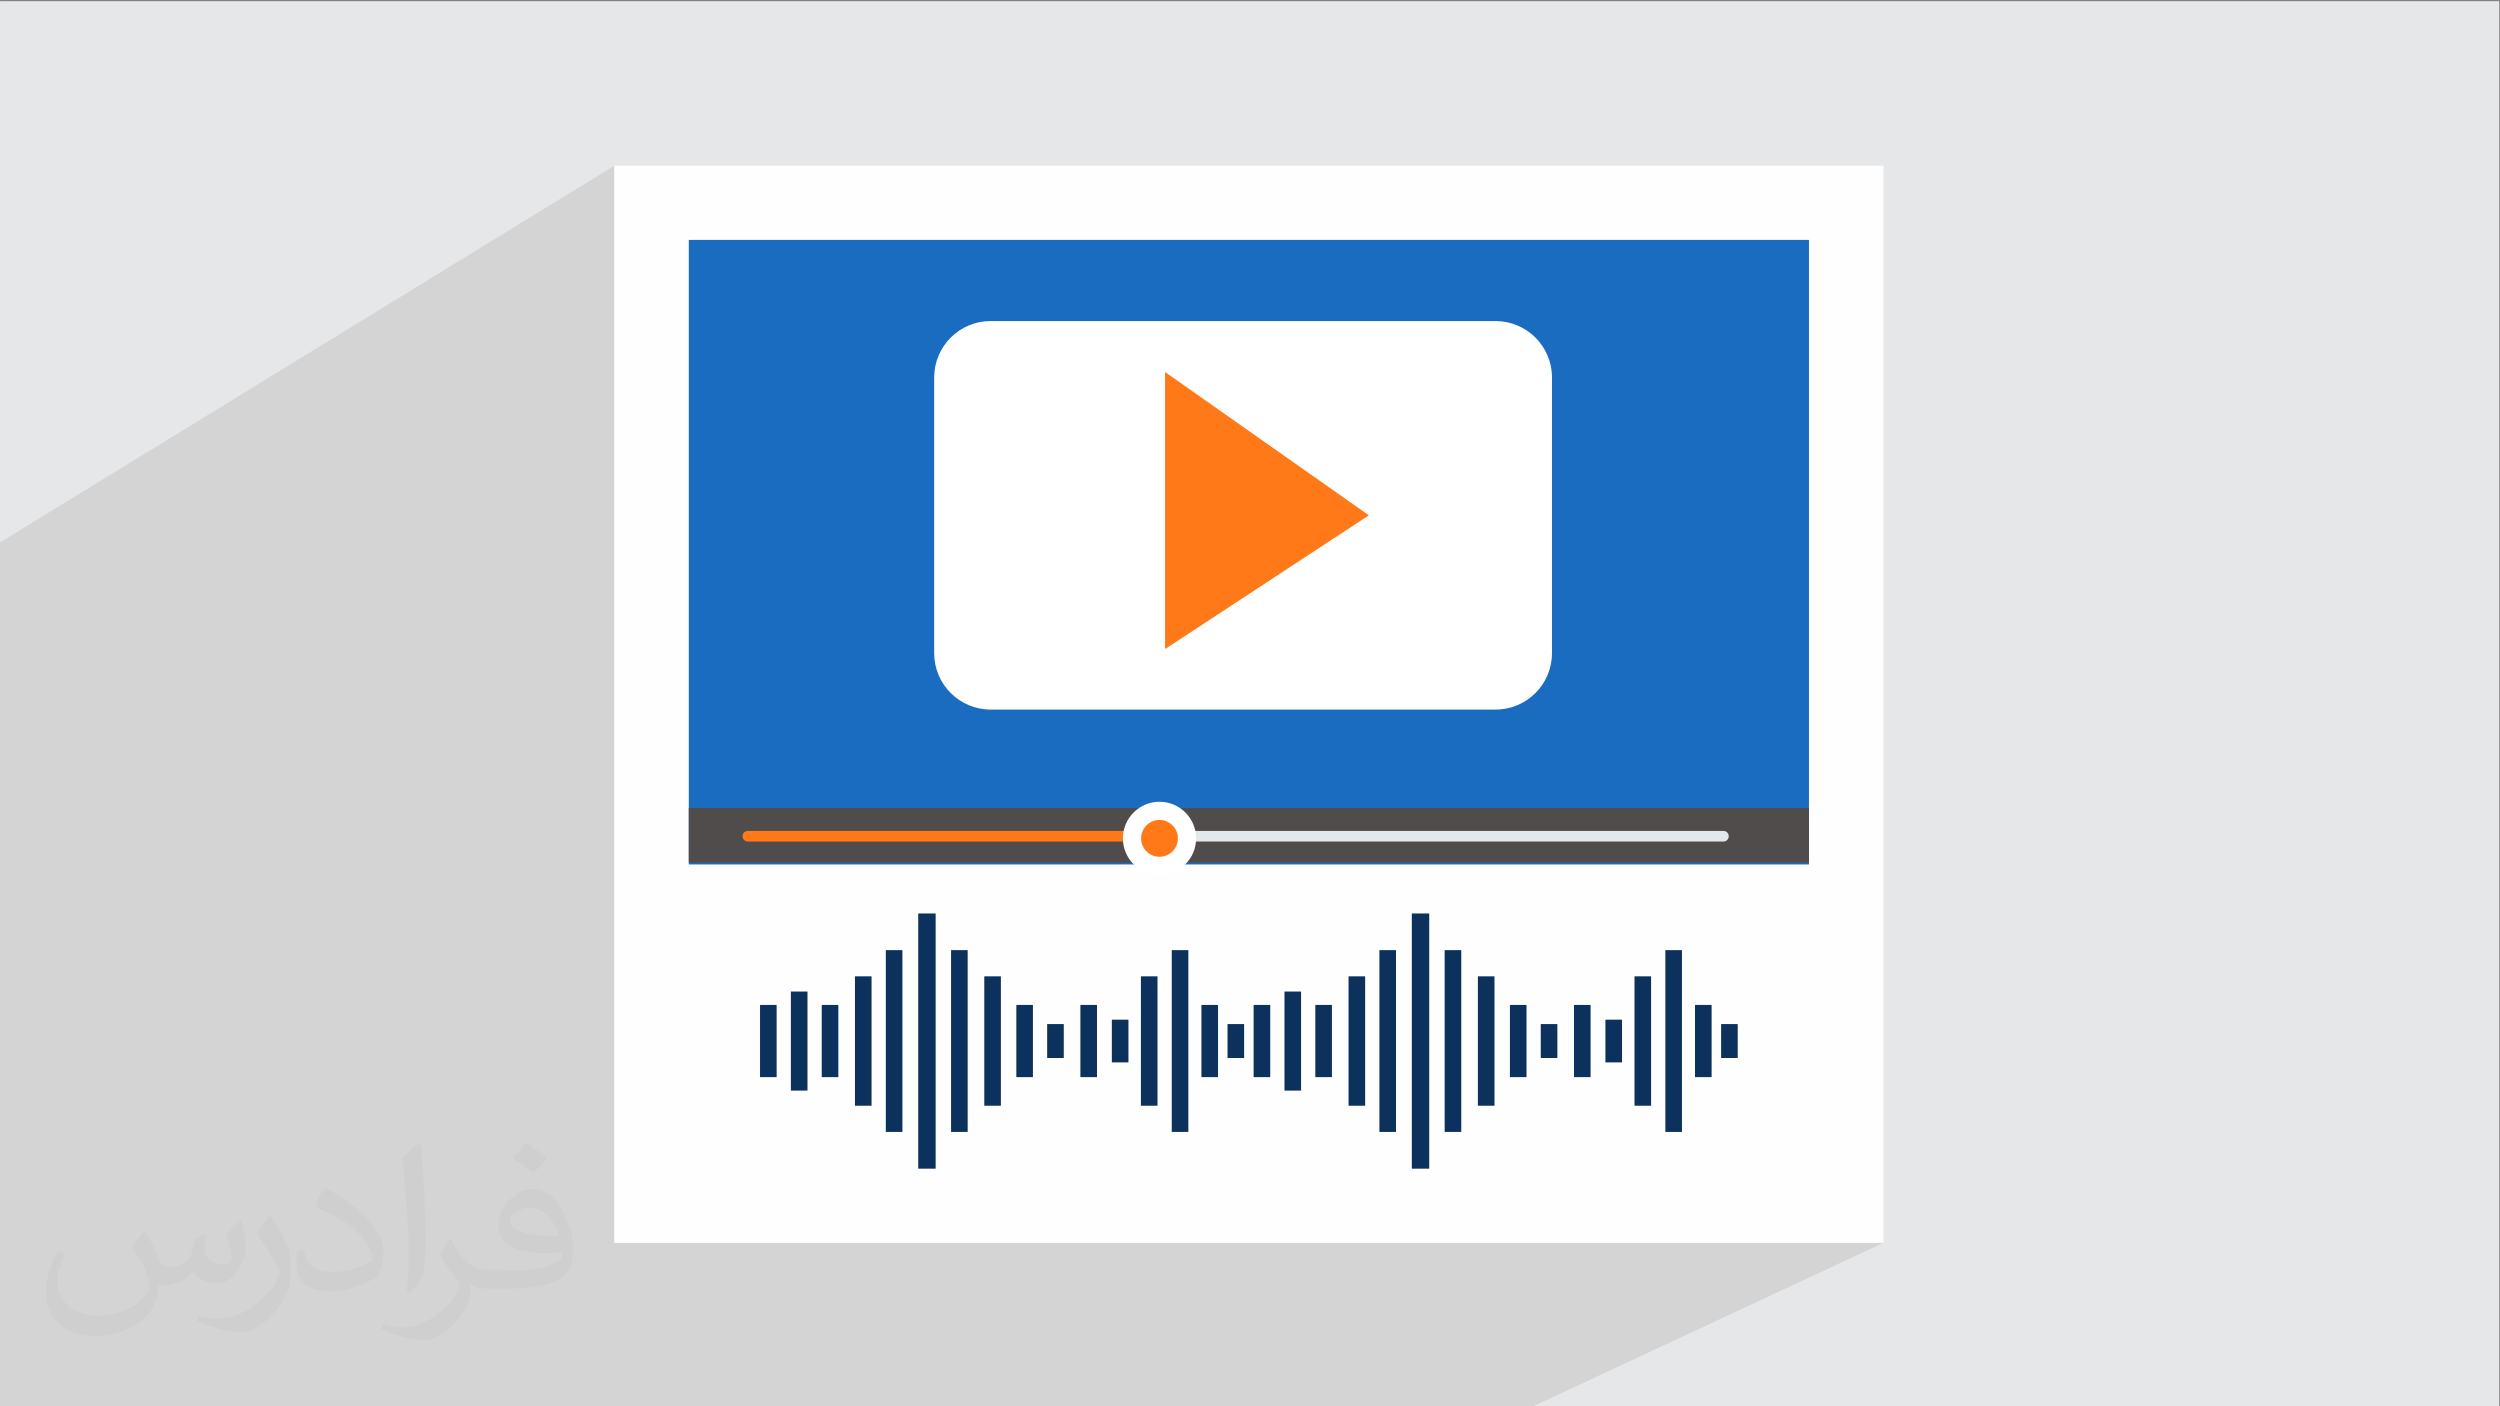
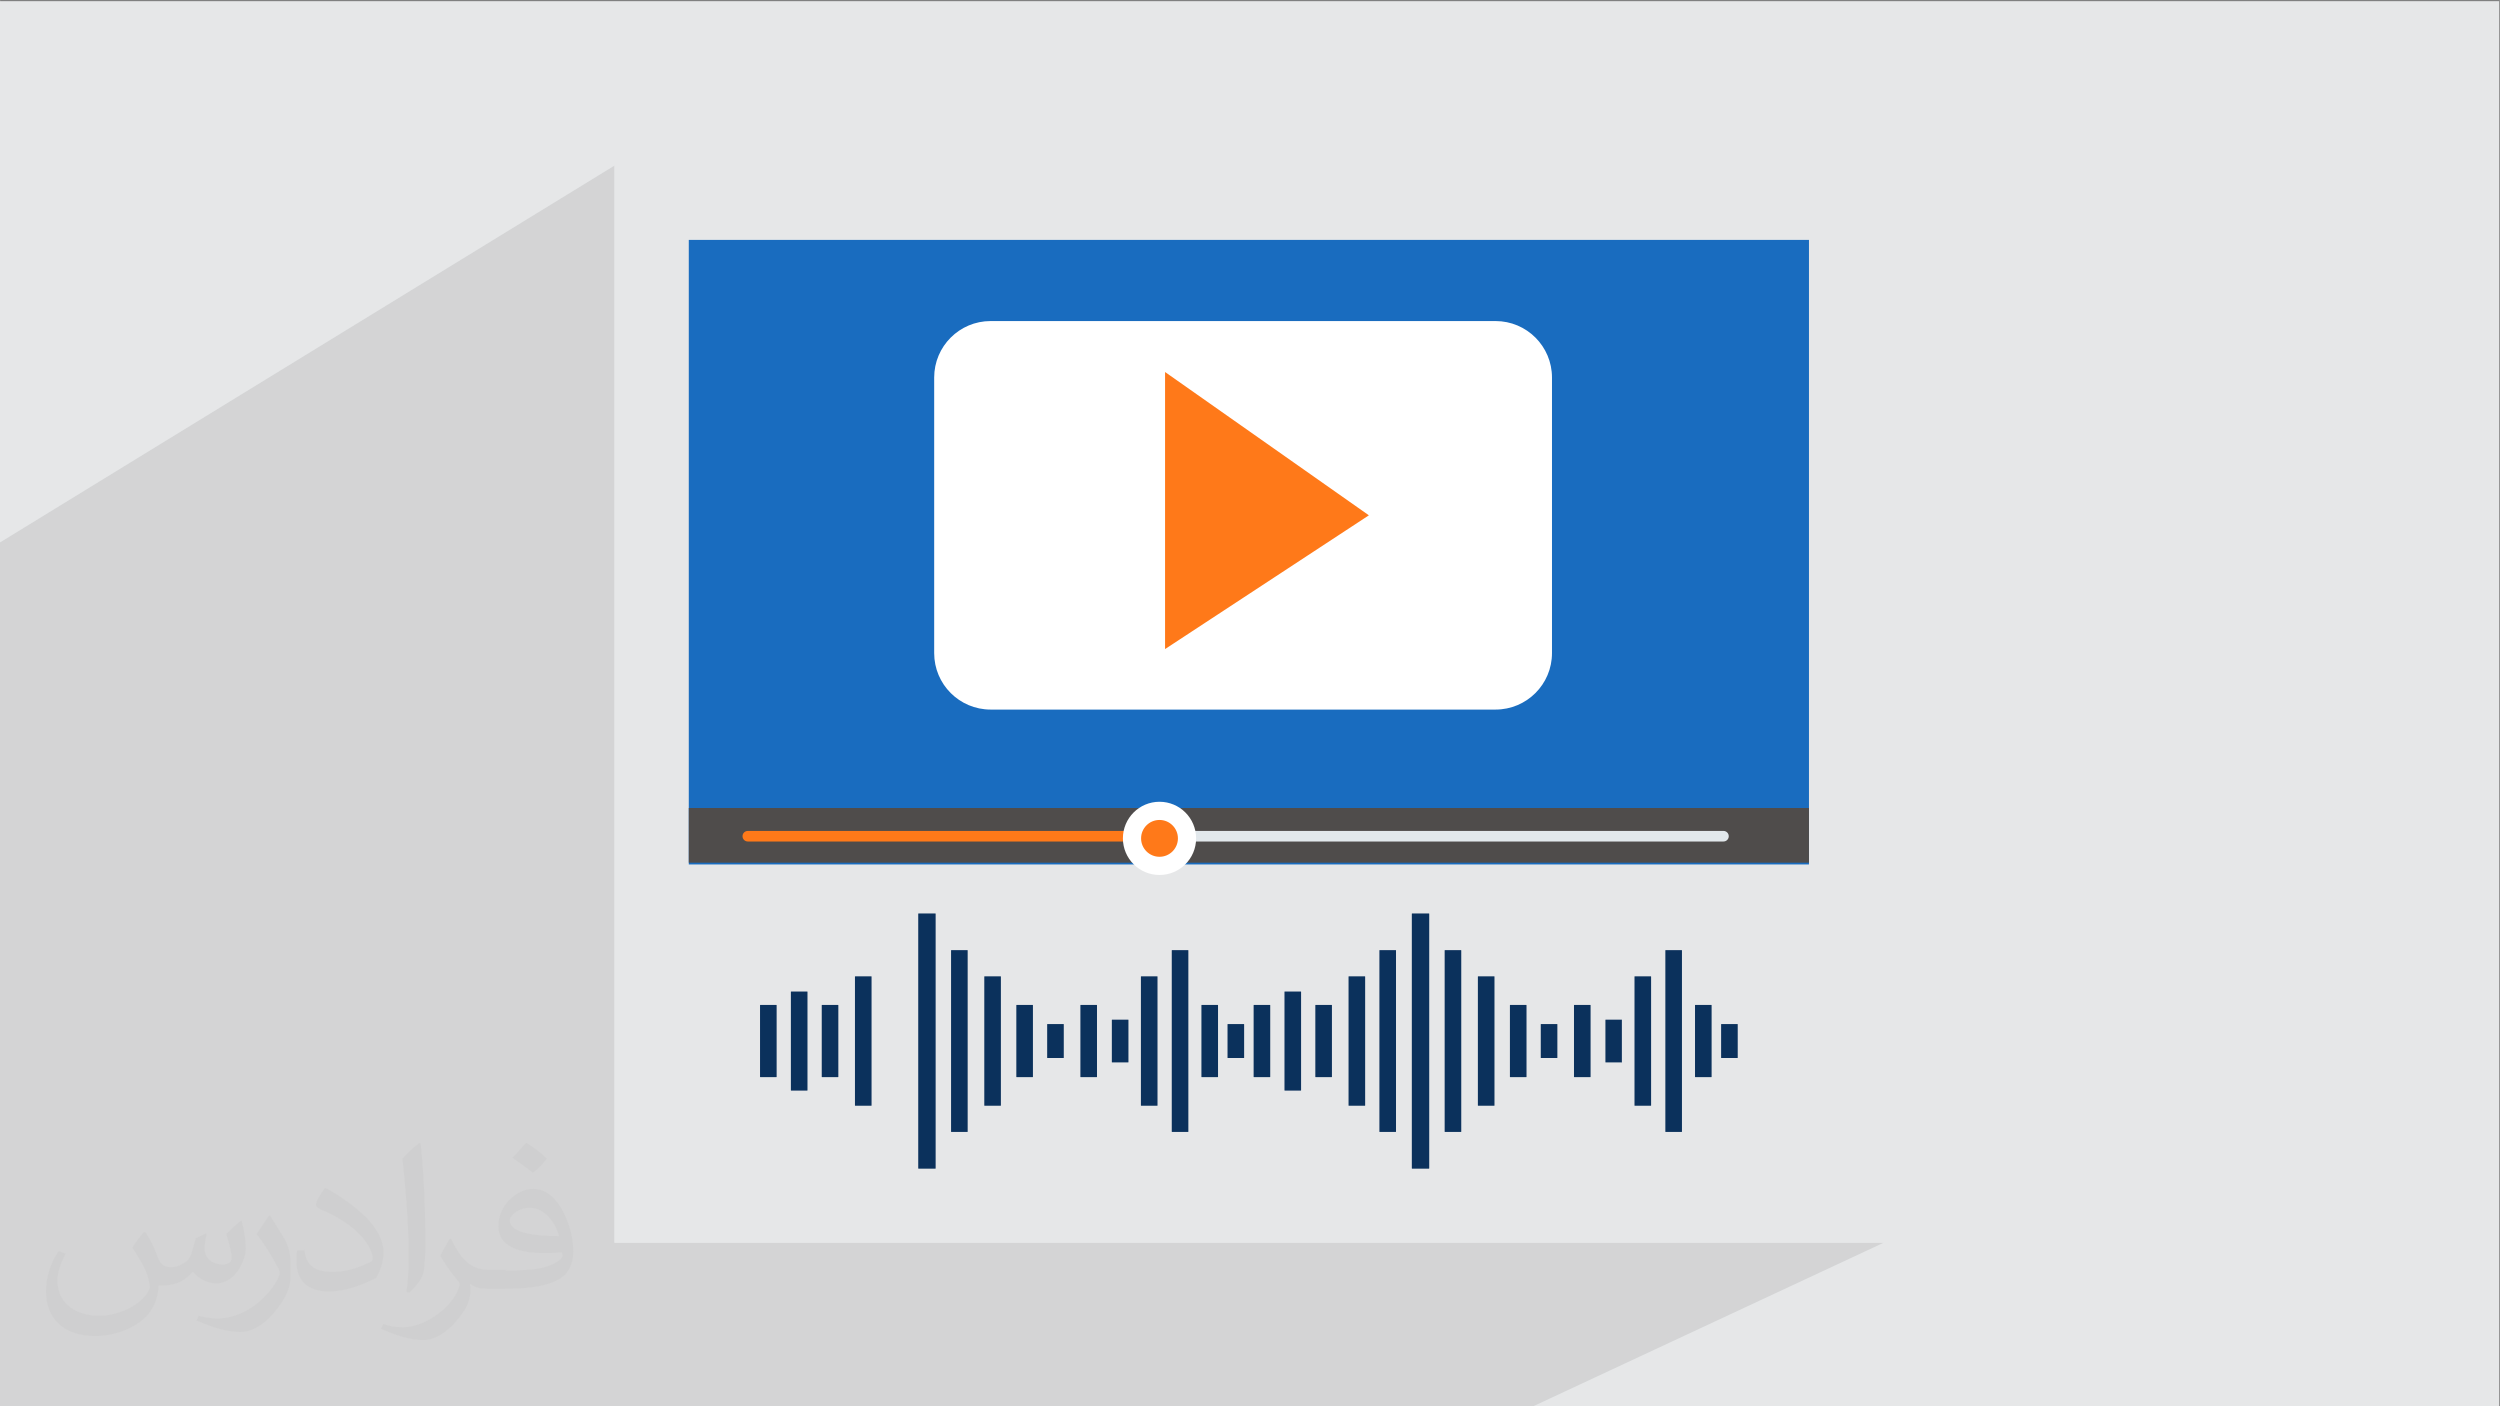
<svg xmlns="http://www.w3.org/2000/svg" xml:space="preserve" width="3.703in" height="2.083in" version="1.1" style="shape-rendering:geometricPrecision; text-rendering:geometricPrecision; image-rendering:optimizeQuality; fill-rule:evenodd; clip-rule:evenodd" viewBox="0 0 3703.33 2083.33">
  <rect x="0" y="0" width="3703.33" height="2083.33" fill="#808080" stroke="none" />
  <defs>
    <style type="text/css">
   
    .fil3 {fill:#FEFEFE}
    .fil0 {fill:#E6E7E8}
    .fil9 {fill:#0B315C;fill-rule:nonzero}
    .fil4 {fill:#196CBF;fill-rule:nonzero}
    .fil5 {fill:#4F4C4B;fill-rule:nonzero}
    .fil8 {fill:#E2E8EC;fill-rule:nonzero}
    .fil7 {fill:#FF7919;fill-rule:nonzero}
    .fil6 {fill:white;fill-rule:nonzero}
    .fil2 {fill:#373435;fill-opacity:0.031}
    .fil1 {fill:#373435;fill-opacity:0.102}
   
  </style>
  </defs>
  <g id="Layer_x0020_1">
    <polygon class="fil0" points="-2.17,1.74 3702.16,1.74 3702.16,2084.93 -2.17,2084.93 " />
    <polygon class="fil1" points="2267.78,2084.93 440.03,2084.93 -2.17,2084.93 -2.17,804.85 909.94,245.48 909.94,1841.18 2790.05,1841.18 " />
    <path class="fil2" d="M216.02 1826.24c7,11 12,21 16,32 3,7 5,19 21,19 5,0 11,-1 17,-5 7,-3 12,-9 14,-17l6 -21 15 -7 1 1c-2,8 -3,16 -3,21 0,18 15,24 27,24 7,0 13,-3 13,-10 0,-8 -4,-22 -8,-35 7,-7 14,-14 22,-20l1 1c4,15 6,30 6,40 0,10 -4,20 -8,27 -7,14 -20,25 -36,25 -12,0 -25,-6 -34,-17l-1 0c-9,11 -22,20 -43,20l-7 0c-1,14 -4,24 -9,33 -13,25 -50,42 -85.01,42 -49,0 -73.01,-28 -73.01,-66 0,-23 8,-45 19,-60l10 4c-7,14 -12,27 -12,40 0,35 29,52 62,52 31,0 68.01,-19 75.01,-42 -3,-25 -12,-36 -26,-59 4,-7 10,-15 17,-23l1 0 0 0 0 0 0 0 0 0 2.02 0.99 -0.01 0.01 0 0zm564.05 -133.01c10,6 20,14 30,23 -6,8 -12,15 -21,21 -10,-8 -20,-15 -30,-22 7,-8 14,-15 20,-22l0 0 0 0 0 0 0 0 1 0zm5 96.01c-17,0 -30,11 -30,19 0,17 33,23 73.01,23 -5,-20 -22,-42 -43,-42l-0.01 0zm-37 93.01c22,0 41,-1 55,-4 16,-4 30,-12 30,-18 0,-1 0,-3 -1,-5 -9,1 -19,1 -29,1 -29,0 -52,-7 -61,-23 -2,-5 -4,-10 -4,-16 0,-16 7,-32 19,-42 10,-9 21,-14 33,-14 20,0 37,16 48,42 6,14 11,30 11,51 0,14 -4,25 -12,34 -16,15 -45,21 -90.01,21l-20 0 0 0 -5 0c-11,0 -19,-2 -25,-7l-1 0c0,3 1,5 1,7 0,10 -3,23 -10,33 -20,30 -42,43 -60,43 -19,0 -42,-7 -63,-17l4 -7c7,3 16,5 29,5 34,0 78.01,-33 84.01,-64 -1,-3 -4,-6 -7,-10 -10,-12 -16,-22 -22,-32 5,-10 10,-18 14,-25l2 0c14,29 28,46 57,46l5 0 0 0 21 0 0 0 0 0 0 0 0 0 -3 1zm-146.01 31c2,-14 3,-29 3,-43l0 -21c0,-39 -5,-96.01 -9,-133.01 7,-8 17,-17 25,-23l2 1c5,47 7,101.01 7,151.01 0,13 -1,26 -2,35 -1,12 -8,21 -22,35l-3 -1 -1 -1zm-151.02 -62.01c1,18 10,33 41,33 20,0 36,-5 55,-14 3,-1 5,-3 5,-5 0,-12 -9,-27 -24,-41 -14,-13 -34,-25 -52,-32 -6,-3 -8,-5 -8,-8 0,-5 7,-16 13,-24l2 0c20,11 43,27 60,44 15,16 25,33 25,51 0,13 -4,26 -11,38 -22,11 -46,20 -70.01,20 -29,0 -48,-14 -48,-45 0,-3 0,-9 1,-16l10 0 0 0 0 0 0 0 0 0 1 -1 0.01 0zm-52 -52l18 29c7,11 13,22 13,41l0 24c0,19 -12,39 -32,60 -15,14 -29,20 -42,20 -19,0 -40,-6 -65,-17l3 -7c8,2 17,4 28,4 36,0 72.01,-26 89.01,-58 2,-4 3,-7 3,-9 0,-4 -2,-8 -4,-11 -9,-17 -19,-33 -30,-47 6,-9 12,-18 18,-27l1 0 0 0 0 0 0 0 0 0 0 -2 -0.01 0z" />
-     <rect class="fil3" x="909.94" y="245.49" width="1880.11" height="1595.7" />
    <g id="_1711748944480">
      <polygon class="fil4" points="2679.73,1280.63 1020.26,1280.63 1020.26,355.4 2679.73,355.4 " />
      <polygon class="fil5" points="2679.73,1278.01 1020.26,1278.01 1020.26,1196.99 2679.73,1196.99 " />
    </g>
    <path class="fil6" d="M2215.4 475.62l-747.97 0c-46.19,0 -83.63,37.45 -83.63,83.64l0 408.3c0,46.19 37.44,83.63 83.63,83.63l747.97 0c46.19,0 83.64,-37.44 83.64,-83.63l0 -408.3c0,-46.19 -37.44,-83.64 -83.64,-83.64z" />
    <polygon class="fil7" points="1725.83,961.55 1725.83,551.11 2027.77,763.41 " />
    <path class="fil7" d="M1107.71 1230.96c-4.32,0 -7.84,3.51 -7.84,7.84 0,4.33 3.52,7.84 7.84,7.84l601.15 0c0,-4.44 0,-9.32 0,-15.68l-601.15 0z" />
    <path class="fil8" d="M2553.07 1230.96l-844.22 0c0,6.36 0,11.24 0,15.68l844.22 0c4.32,0 7.84,-3.51 7.84,-7.84 0,-4.33 -3.52,-7.84 -7.84,-7.84z" />
    <path class="fil6" d="M1771.83 1241.99c0,-29.95 -24.28,-54.23 -54.23,-54.23 -29.95,0 -54.23,24.28 -54.23,54.23 0,29.95 24.28,54.23 54.23,54.23 29.95,0 54.23,-24.28 54.23,-54.23z" />
    <path class="fil7" d="M1744.88 1241.99c0,-15.07 -12.21,-27.28 -27.28,-27.28 -15.07,0 -27.28,12.21 -27.28,27.28 0,15.07 12.21,27.28 27.28,27.28 15.07,0 27.28,-12.21 27.28,-27.28z" />
    <path class="fil9" d="M1150.13 1488.76l-24.04 0c-0.16,0 -0.28,0.18 -0.28,0.4l0 106.16c0,0.22 0.13,0.4 0.28,0.4l24.04 0c0.16,0 0.28,-0.18 0.28,-0.4l0 -106.16c0,-0.22 -0.13,-0.4 -0.28,-0.4z" />
    <path class="fil9" d="M1241.54 1488.76l-24.04 0c-0.16,0 -0.28,0.18 -0.28,0.4l0 106.16c0,0.22 0.13,0.4 0.28,0.4l24.04 0c0.15,0 0.28,-0.18 0.28,-0.4l0 -106.16c0,-0.22 -0.13,-0.4 -0.28,-0.4z" />
    <path class="fil9" d="M1529.81 1488.76l-24.04 0c-0.16,0 -0.28,0.18 -0.28,0.4l0 106.16c0,0.22 0.13,0.4 0.28,0.4l24.04 0c0.15,0 0.28,-0.18 0.28,-0.4l0 -106.16c0,-0.22 -0.13,-0.4 -0.28,-0.4z" />
    <path class="fil9" d="M1804.02 1488.76l-24.04 0c-0.15,0 -0.28,0.18 -0.28,0.4l0 106.16c0,0.22 0.13,0.4 0.28,0.4l24.04 0c0.16,0 0.28,-0.18 0.28,-0.4l0 -106.16c0,-0.22 -0.13,-0.4 -0.28,-0.4z" />
    <path class="fil9" d="M1624.72 1488.76l-24.04 0c-0.15,0 -0.28,0.18 -0.28,0.4l0 106.16c0,0.22 0.13,0.4 0.28,0.4l24.04 0c0.16,0 0.28,-0.18 0.28,-0.4l0 -106.16c0,-0.22 -0.13,-0.4 -0.28,-0.4z" />
    <path class="fil9" d="M1671.35 1510.58l-24.13 0c-0.13,0 -0.24,0.15 -0.24,0.34l0 62.63c0,0.19 0.11,0.34 0.24,0.34l24.13 0c0.13,0 0.24,-0.15 0.24,-0.34l0 -62.63c0,-0.19 -0.11,-0.34 -0.24,-0.34z" />
    <path class="fil9" d="M1575.58 1517.11l-24.18 0c-0.12,0 -0.22,0.13 -0.22,0.3l0 49.66c0,0.17 0.1,0.3 0.22,0.3l24.18 0c0.11,0 0.21,-0.14 0.21,-0.3l0 -49.66c0,-0.17 -0.1,-0.3 -0.21,-0.3z" />
    <path class="fil9" d="M1842.76 1517.11l-24.18 0c-0.12,0 -0.21,0.13 -0.21,0.3l0 49.66c0,0.17 0.09,0.3 0.21,0.3l24.18 0c0.12,0 0.21,-0.14 0.21,-0.3l0 -49.66c0,-0.17 -0.09,-0.3 -0.21,-0.3z" />
    <path class="fil9" d="M1195.83 1468.87l-24.04 0c-0.16,0 -0.28,0.18 -0.28,0.4l0 145.94c0,0.22 0.13,0.4 0.28,0.4l24.04 0c0.15,0 0.28,-0.18 0.28,-0.4l0 -145.94c0,-0.22 -0.13,-0.4 -0.28,-0.4z" />
    <path class="fil9" d="M1290.75 1446.37l-24.04 0c-0.15,0 -0.28,0.18 -0.28,0.4l0 190.94c0,0.22 0.13,0.4 0.28,0.4l24.04 0c0.15,0 0.28,-0.18 0.28,-0.4l0 -190.94c0,-0.22 -0.13,-0.4 -0.28,-0.4z" />
    <path class="fil9" d="M1482.35 1446.37l-24.04 0c-0.15,0 -0.28,0.18 -0.28,0.4l0 190.94c0,0.22 0.13,0.4 0.28,0.4l24.04 0c0.16,0 0.28,-0.18 0.28,-0.4l0 -190.94c0,-0.22 -0.13,-0.4 -0.28,-0.4z" />
    <path class="fil9" d="M1714.37 1446.37l-24.04 0c-0.15,0 -0.28,0.18 -0.28,0.4l0 190.94c0,0.22 0.13,0.4 0.28,0.4l24.04 0c0.16,0 0.28,-0.18 0.28,-0.4l0 -190.94c0,-0.22 -0.13,-0.4 -0.28,-0.4z" />
-     <path class="fil9" d="M1336.45 1407.56l-24.04 0c-0.15,0 -0.28,0.18 -0.28,0.4l0 268.56c0,0.22 0.13,0.4 0.28,0.4l24.04 0c0.16,0 0.28,-0.18 0.28,-0.4l0 -268.56c0,-0.22 -0.13,-0.4 -0.28,-0.4z" />
    <path class="fil9" d="M1433.13 1407.56l-24.04 0c-0.15,0 -0.28,0.18 -0.28,0.4l0 268.56c0,0.22 0.13,0.4 0.28,0.4l24.04 0c0.15,0 0.28,-0.18 0.28,-0.4l0 -268.56c0,-0.22 -0.13,-0.4 -0.28,-0.4z" />
    <path class="fil9" d="M1760.07 1407.56l-24.04 0c-0.15,0 -0.28,0.18 -0.28,0.4l0 268.56c0,0.22 0.13,0.4 0.28,0.4l24.04 0c0.16,0 0.28,-0.18 0.28,-0.4l0 -268.56c0,-0.22 -0.13,-0.4 -0.28,-0.4z" />
    <path class="fil9" d="M1385.66 1353.21l-25.19 0c-0.16,0 -0.3,0.19 -0.3,0.42l0 377.22c0,0.23 0.13,0.42 0.3,0.42l25.19 0c0.16,0 0.3,-0.19 0.3,-0.42l0 -377.22c0,-0.23 -0.13,-0.42 -0.3,-0.42z" />
    <path class="fil9" d="M1881.36 1488.76l-24.04 0c-0.16,0 -0.28,0.18 -0.28,0.4l0 106.16c0,0.22 0.13,0.4 0.28,0.4l24.04 0c0.15,0 0.28,-0.18 0.28,-0.4l0 -106.16c0,-0.22 -0.13,-0.4 -0.28,-0.4z" />
    <path class="fil9" d="M1972.76 1488.76l-24.04 0c-0.15,0 -0.28,0.18 -0.28,0.4l0 106.16c0,0.22 0.13,0.4 0.28,0.4l24.04 0c0.16,0 0.28,-0.18 0.28,-0.4l0 -106.16c0,-0.22 -0.13,-0.4 -0.28,-0.4z" />
    <path class="fil9" d="M2261.03 1488.76l-24.04 0c-0.15,0 -0.28,0.18 -0.28,0.4l0 106.16c0,0.22 0.13,0.4 0.28,0.4l24.04 0c0.16,0 0.28,-0.18 0.28,-0.4l0 -106.16c0,-0.22 -0.13,-0.4 -0.28,-0.4z" />
    <path class="fil9" d="M2535.24 1488.76l-24.04 0c-0.15,0 -0.28,0.18 -0.28,0.4l0 106.16c0,0.22 0.13,0.4 0.28,0.4l24.04 0c0.16,0 0.28,-0.18 0.28,-0.4l0 -106.16c0,-0.22 -0.13,-0.4 -0.28,-0.4z" />
    <path class="fil9" d="M2355.95 1488.76l-24.04 0c-0.16,0 -0.28,0.18 -0.28,0.4l0 106.16c0,0.22 0.13,0.4 0.28,0.4l24.04 0c0.16,0 0.28,-0.18 0.28,-0.4l0 -106.16c0,-0.22 -0.13,-0.4 -0.28,-0.4z" />
-     <path class="fil9" d="M2402.57 1510.58l-24.13 0c-0.13,0 -0.24,0.15 -0.24,0.34l0 62.63c0,0.19 0.11,0.34 0.24,0.34l24.13 0c0.13,0 0.24,-0.15 0.24,-0.34l0 -62.63c0,-0.19 -0.11,-0.34 -0.24,-0.34z" />
+     <path class="fil9" d="M2402.57 1510.58l-24.13 0c-0.13,0 -0.24,0.15 -0.24,0.34l0 62.63c0,0.19 0.11,0.34 0.24,0.34l24.13 0c0.13,0 0.24,-0.15 0.24,-0.34c0,-0.19 -0.11,-0.34 -0.24,-0.34z" />
    <path class="fil9" d="M2306.8 1517.11l-24.18 0c-0.12,0 -0.21,0.13 -0.21,0.3l0 49.66c0,0.17 0.09,0.3 0.21,0.3l24.18 0c0.12,0 0.21,-0.14 0.21,-0.3l0 -49.66c0,-0.17 -0.09,-0.3 -0.21,-0.3z" />
    <path class="fil9" d="M2573.98 1517.11l-24.18 0c-0.12,0 -0.21,0.13 -0.21,0.3l0 49.66c0,0.17 0.09,0.3 0.21,0.3l24.18 0c0.12,0 0.22,-0.14 0.22,-0.3l0 -49.66c0,-0.17 -0.1,-0.3 -0.22,-0.3z" />
    <path class="fil9" d="M1927.06 1468.87l-24.04 0c-0.16,0 -0.28,0.18 -0.28,0.4l0 145.94c0,0.22 0.13,0.4 0.28,0.4l24.04 0c0.15,0 0.28,-0.18 0.28,-0.4l0 -145.94c0,-0.22 -0.13,-0.4 -0.28,-0.4z" />
    <path class="fil9" d="M2021.98 1446.37l-24.04 0c-0.15,0 -0.28,0.18 -0.28,0.4l0 190.94c0,0.22 0.13,0.4 0.28,0.4l24.04 0c0.16,0 0.28,-0.18 0.28,-0.4l0 -190.94c0,-0.22 -0.13,-0.4 -0.28,-0.4z" />
    <path class="fil9" d="M2213.57 1446.37l-24.04 0c-0.16,0 -0.28,0.18 -0.28,0.4l0 190.94c0,0.22 0.13,0.4 0.28,0.4l24.04 0c0.16,0 0.28,-0.18 0.28,-0.4l0 -190.94c0,-0.22 -0.13,-0.4 -0.28,-0.4z" />
    <path class="fil9" d="M2445.59 1446.37l-24.04 0c-0.16,0 -0.28,0.18 -0.28,0.4l0 190.94c0,0.22 0.13,0.4 0.28,0.4l24.04 0c0.16,0 0.28,-0.18 0.28,-0.4l0 -190.94c0,-0.22 -0.13,-0.4 -0.28,-0.4z" />
    <path class="fil9" d="M2067.68 1407.56l-24.04 0c-0.16,0 -0.28,0.18 -0.28,0.4l0 268.56c0,0.22 0.13,0.4 0.28,0.4l24.04 0c0.16,0 0.28,-0.18 0.28,-0.4l0 -268.56c0,-0.22 -0.13,-0.4 -0.28,-0.4z" />
    <path class="fil9" d="M2164.35 1407.56l-24.04 0c-0.15,0 -0.28,0.18 -0.28,0.4l0 268.56c0,0.22 0.13,0.4 0.28,0.4l24.04 0c0.16,0 0.28,-0.18 0.28,-0.4l0 -268.56c0,-0.22 -0.13,-0.4 -0.28,-0.4z" />
    <path class="fil9" d="M2491.3 1407.56l-24.04 0c-0.16,0 -0.28,0.18 -0.28,0.4l0 268.56c0,0.22 0.13,0.4 0.28,0.4l24.04 0c0.15,0 0.28,-0.18 0.28,-0.4l0 -268.56c0,-0.22 -0.13,-0.4 -0.28,-0.4z" />
    <path class="fil9" d="M2116.88 1353.21l-25.19 0c-0.17,0 -0.3,0.19 -0.3,0.42l0 377.22c0,0.23 0.13,0.42 0.3,0.42l25.19 0c0.17,0 0.3,-0.19 0.3,-0.42l0 -377.22c0,-0.23 -0.13,-0.42 -0.3,-0.42z" />
  </g>
</svg>